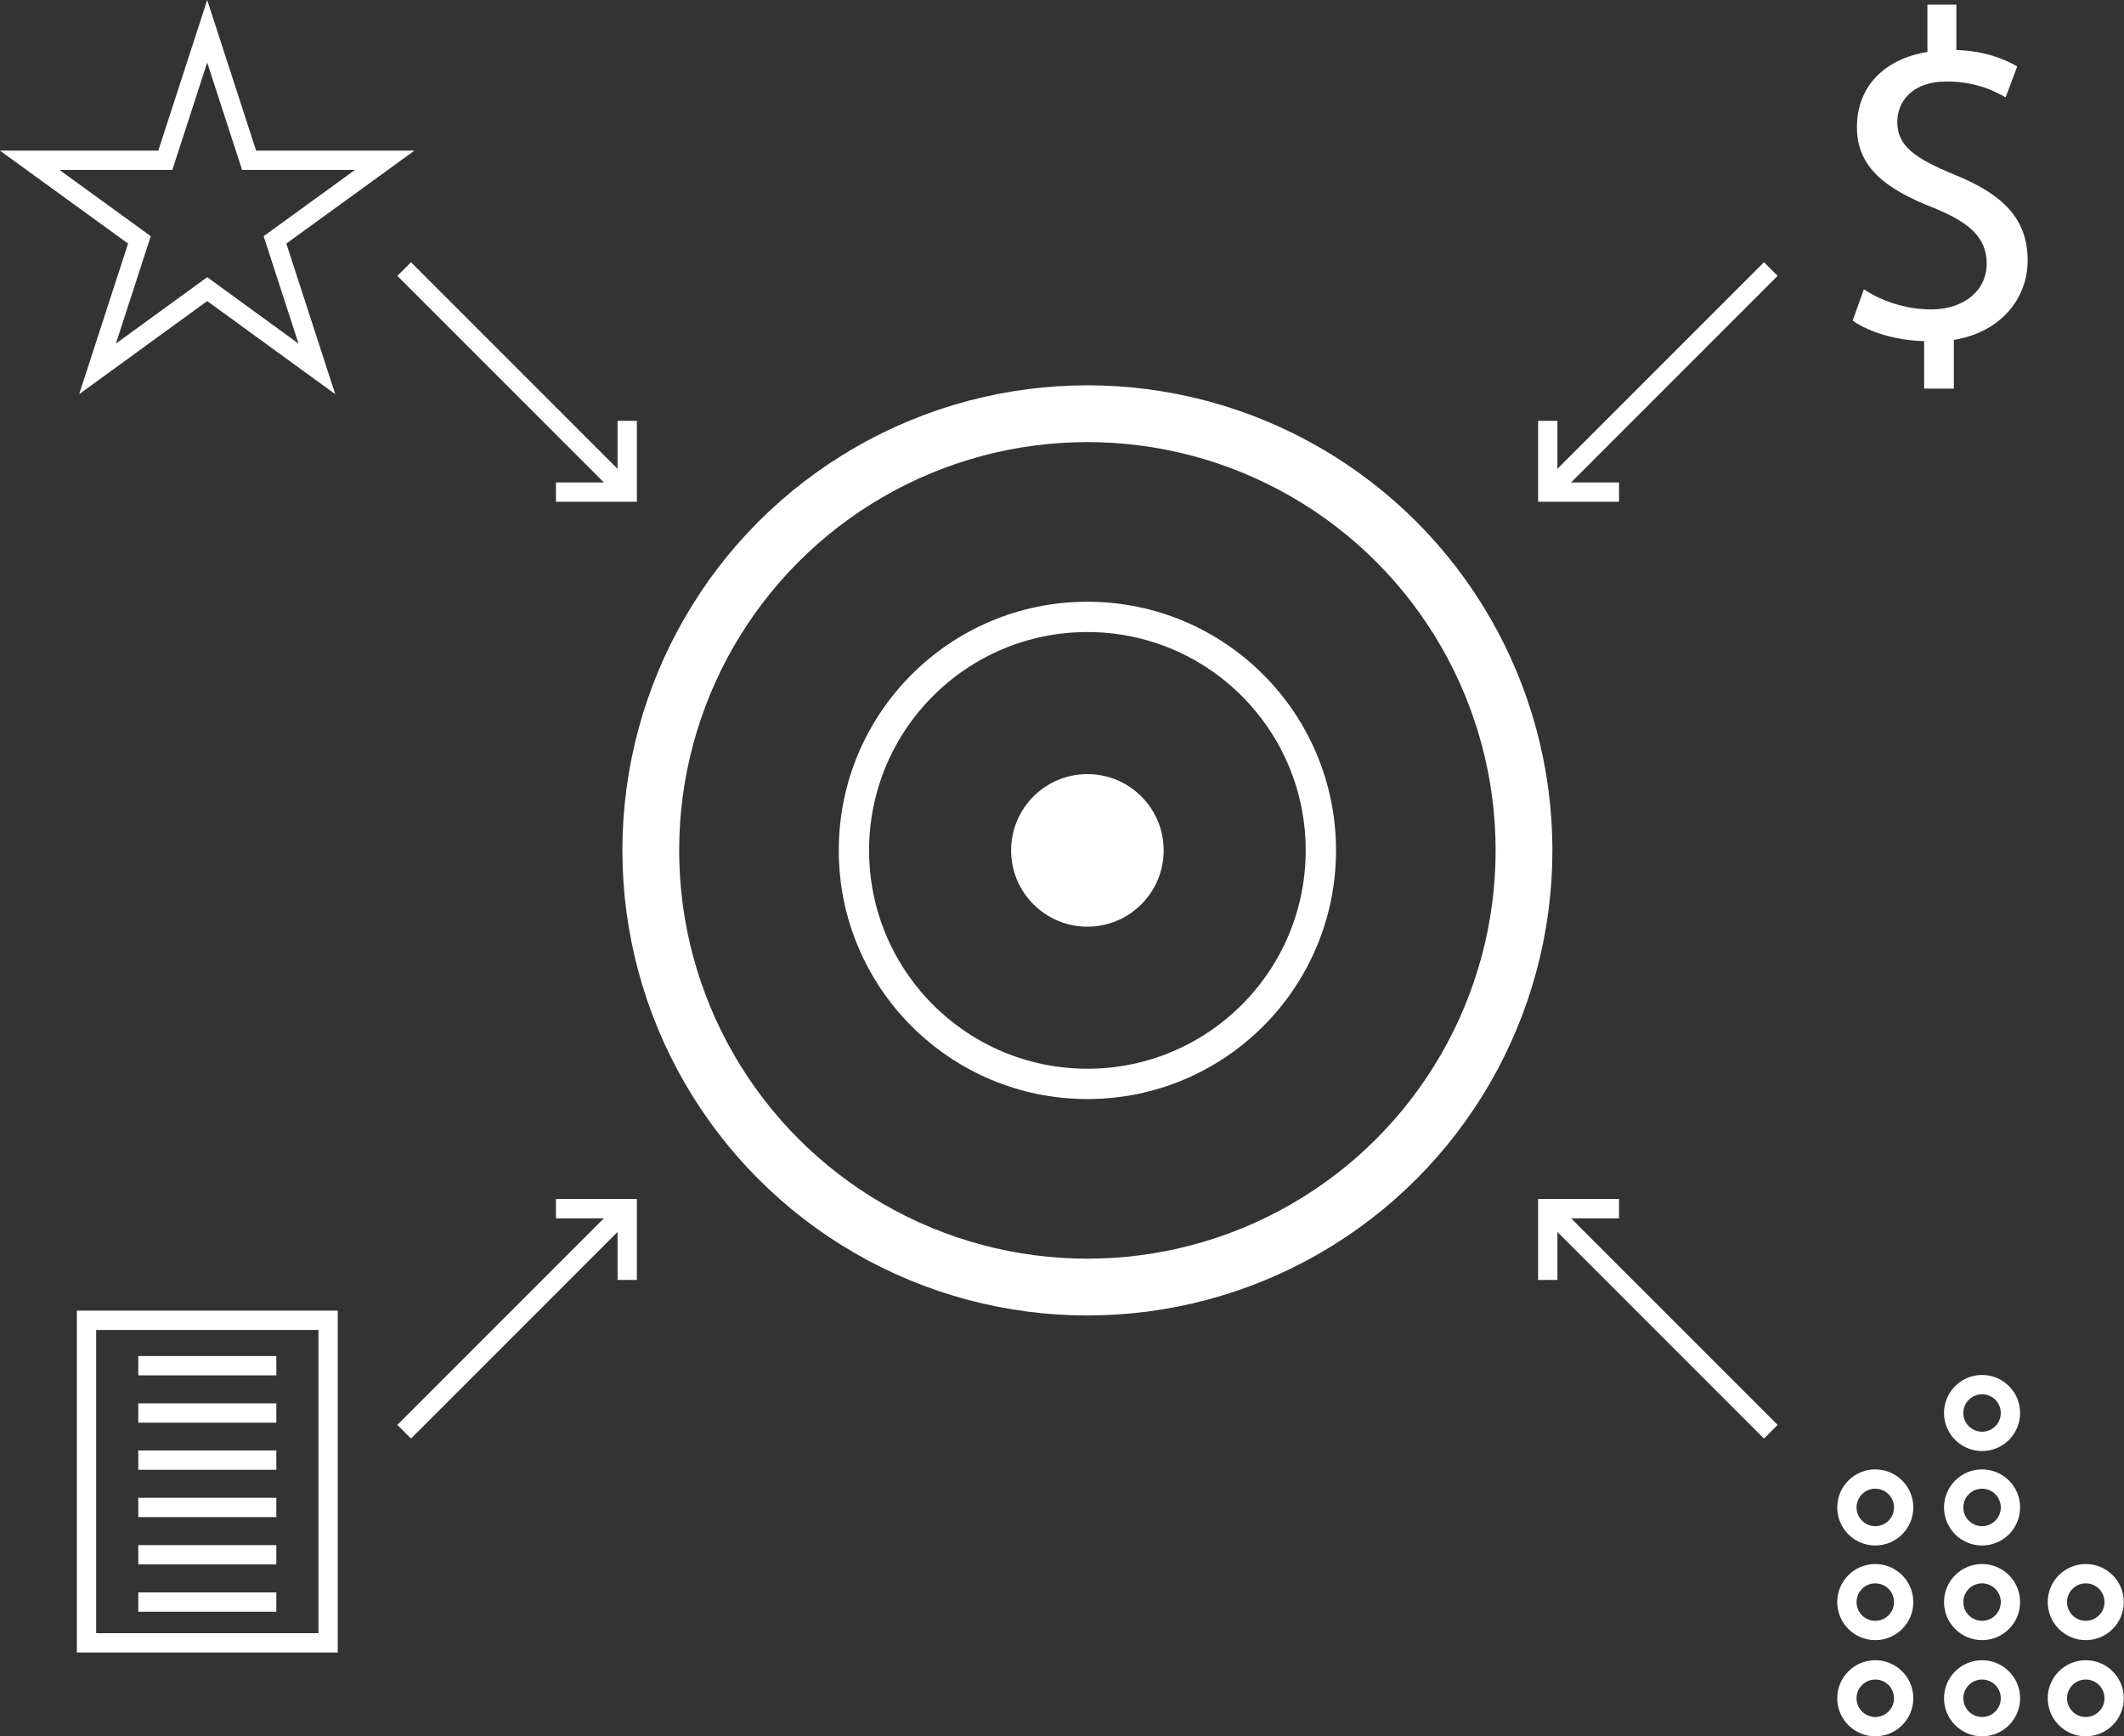
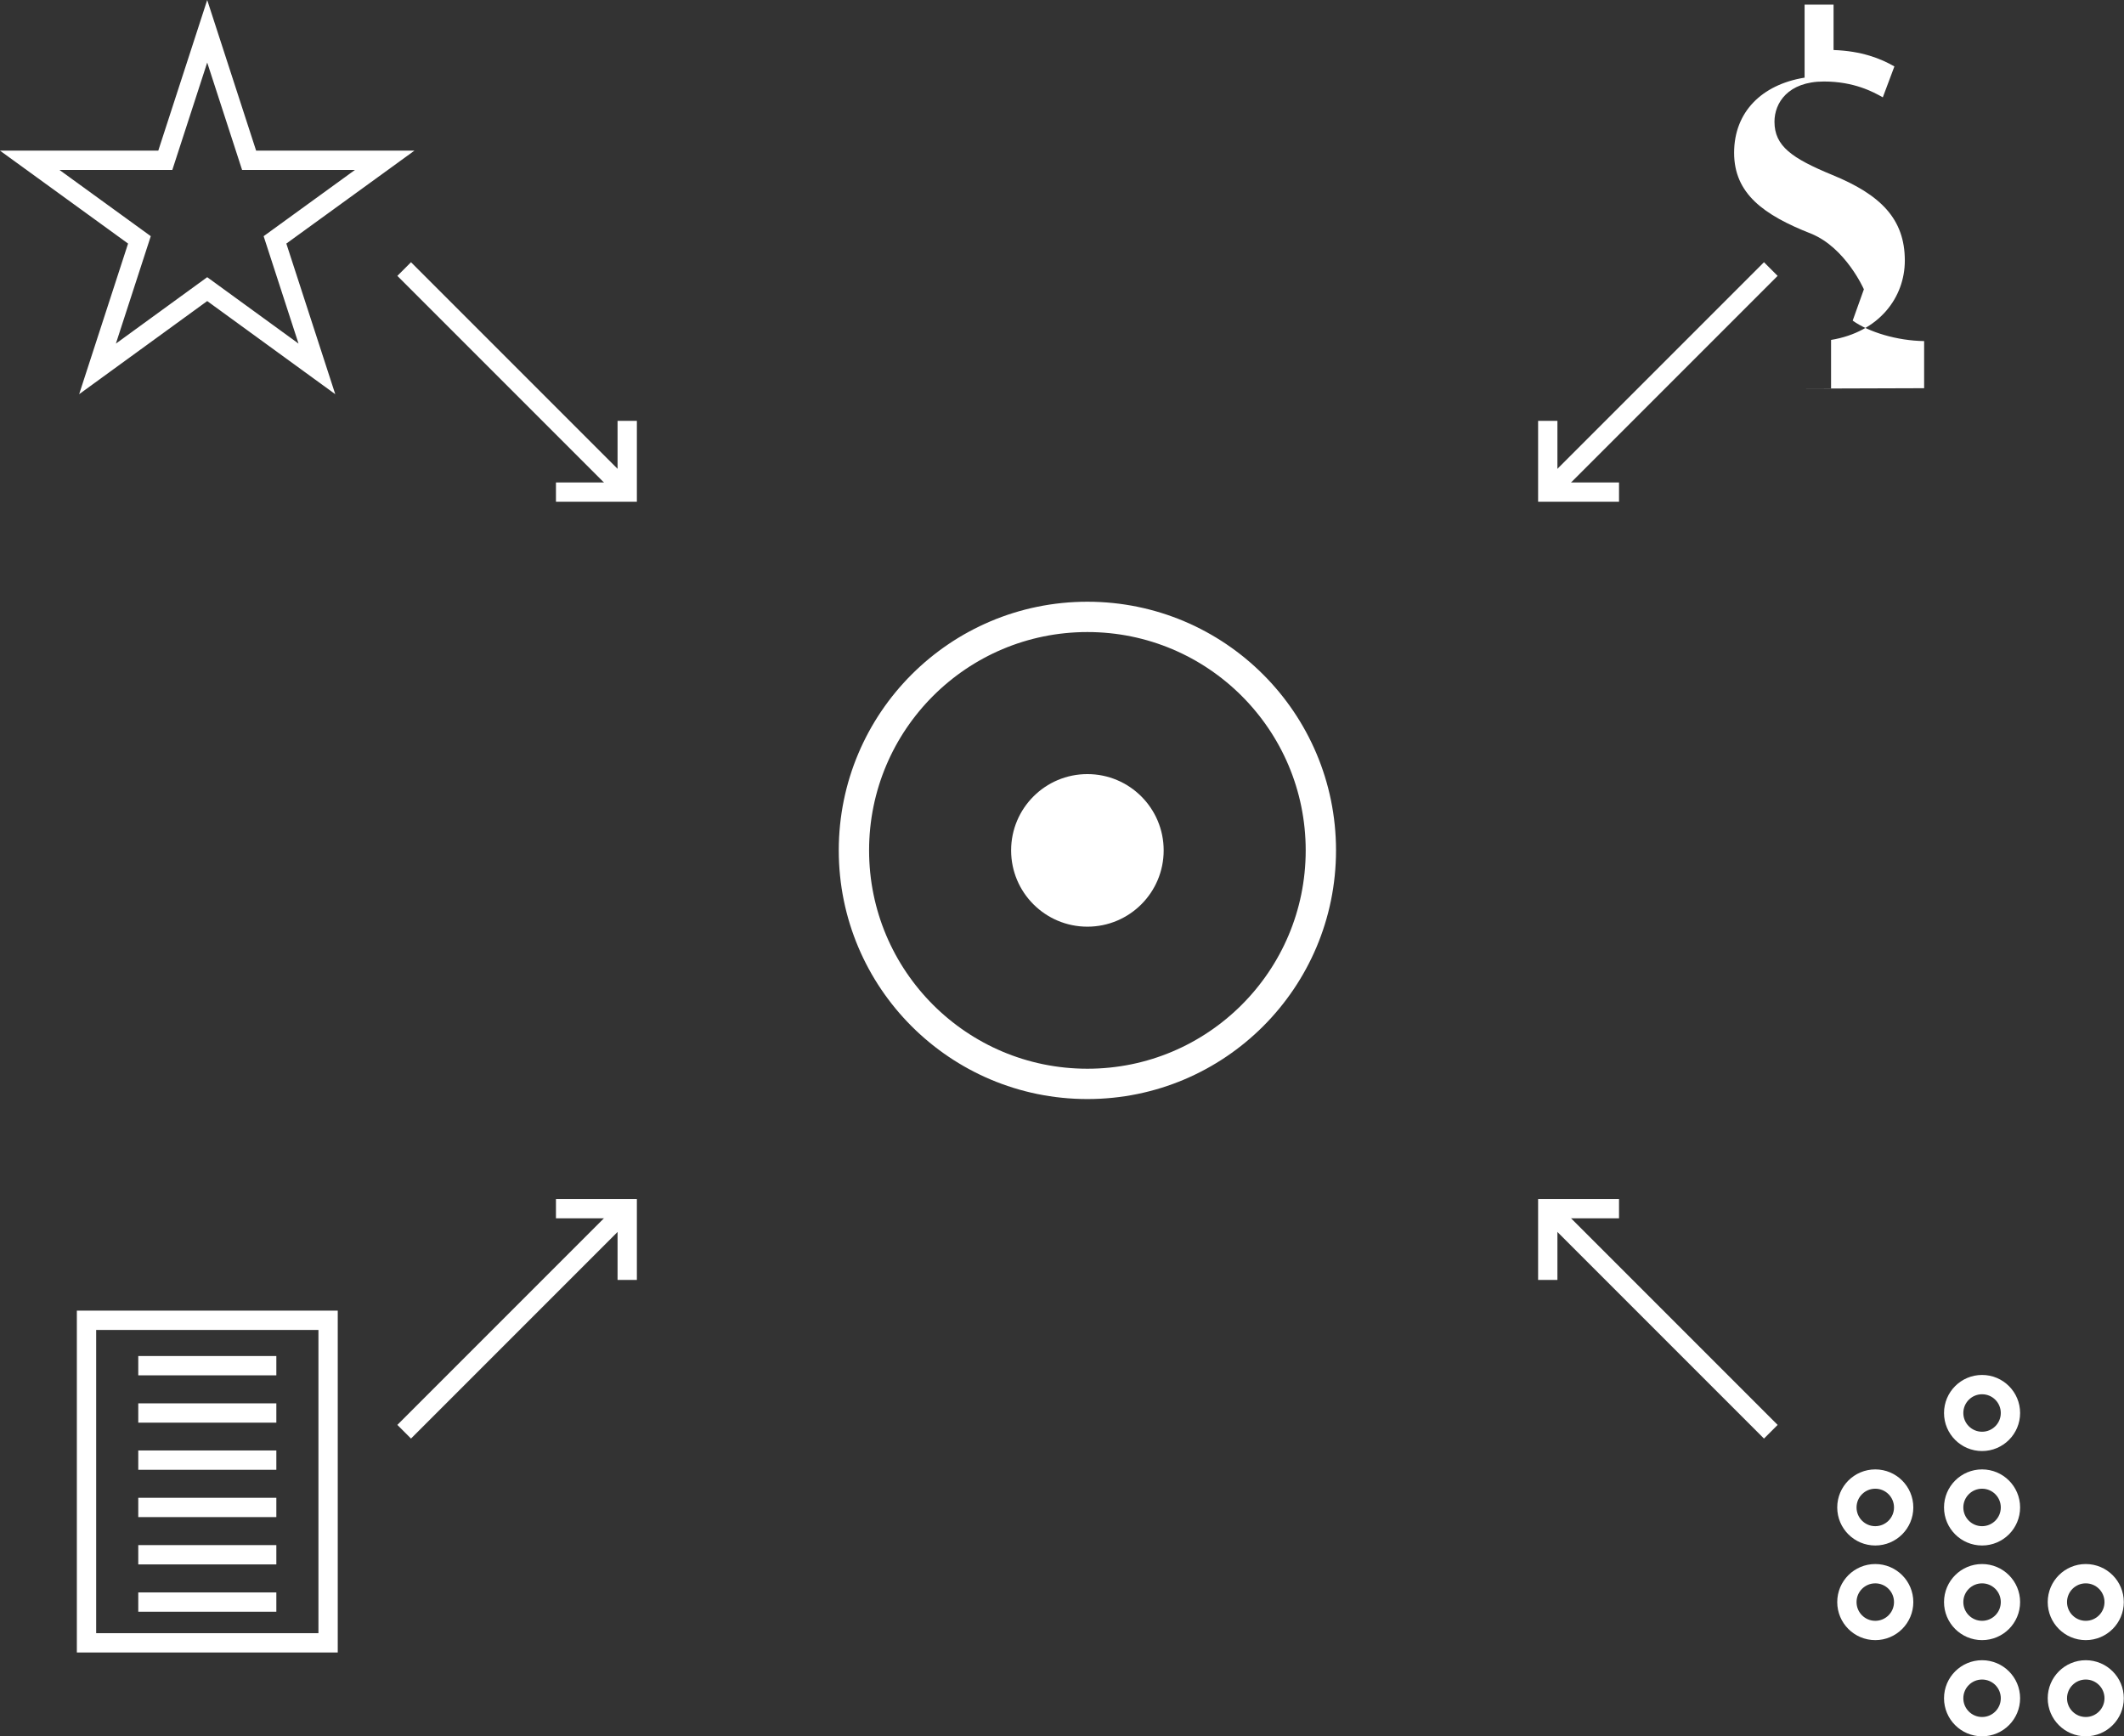
<svg xmlns="http://www.w3.org/2000/svg" id="Layer_2" viewBox="0 0 109.99 89.9">
  <rect x="0" y="0" width="109.99" height="89.9" fill="#333333" stroke="none" />
  <defs>
    <style>.cls-1{stroke-width:1.57px;}.cls-1,.cls-2,.cls-3{fill:none;stroke:#fff;stroke-miterlimit:10;}.cls-3{stroke-width:2.94px;}.cls-4{fill:#fff;stroke-width:0px;}</style>
  </defs>
  <g id="Layer_1-2">
    <g id="supply-chain-solutions">
      <line class="cls-2" x1="91.7" y1="13.93" x2="80.15" y2="25.48" />
      <polyline class="cls-2" points="83.84 25.48 80.15 25.48 80.15 21.79" />
      <line class="cls-2" x1="20.93" y1="13.93" x2="32.48" y2="25.48" />
      <polyline class="cls-2" points="28.79 25.48 32.48 25.48 32.48 21.79" />
      <line class="cls-2" x1="91.7" y1="74.13" x2="80.15" y2="62.58" />
      <polyline class="cls-2" points="83.84 62.58 80.15 62.58 80.15 66.27" />
      <line class="cls-2" x1="20.93" y1="74.13" x2="32.48" y2="62.58" />
      <polyline class="cls-2" points="28.79 62.58 32.48 62.58 32.48 66.27" />
      <circle class="cls-4" cx="56.31" cy="44.03" r="3.95" />
      <circle class="cls-1" cx="56.31" cy="44.03" r="12.09" />
-       <circle class="cls-3" cx="56.31" cy="44.03" r="22.61" />
-       <path class="cls-4" d="M99.64,20.1v-2.44c-1.4-.02-2.86-.46-3.7-1.06l.58-1.62c.87.58,2.13,1.04,3.48,1.04,1.72,0,2.88-.99,2.88-2.37s-.94-2.15-2.73-2.88c-2.47-.97-3.99-2.08-3.99-4.19s1.43-3.53,3.65-3.89V.24h1.5v2.35c1.45.05,2.44.44,3.15.85l-.6,1.6c-.51-.29-1.5-.82-3.05-.82-1.86,0-2.56,1.11-2.56,2.08,0,1.26.89,1.89,3,2.76,2.49,1.02,3.75,2.27,3.75,4.43,0,1.91-1.33,3.7-3.82,4.11v2.52h-1.52Z" />
+       <path class="cls-4" d="M99.64,20.1v-2.44c-1.4-.02-2.86-.46-3.7-1.06l.58-1.62s-.94-2.15-2.73-2.88c-2.47-.97-3.99-2.08-3.99-4.19s1.43-3.53,3.65-3.89V.24h1.5v2.35c1.45.05,2.44.44,3.15.85l-.6,1.6c-.51-.29-1.5-.82-3.05-.82-1.86,0-2.56,1.11-2.56,2.08,0,1.26.89,1.89,3,2.76,2.49,1.02,3.75,2.27,3.75,4.43,0,1.91-1.33,3.7-3.82,4.11v2.52h-1.52Z" />
      <rect class="cls-2" x="4.48" y="68.36" width="12.51" height="16.7" />
      <line class="cls-2" x1="7.16" y1="73.16" x2="14.31" y2="73.16" />
      <line class="cls-2" x1="7.16" y1="75.6" x2="14.31" y2="75.6" />
      <line class="cls-2" x1="7.16" y1="78.05" x2="14.31" y2="78.05" />
      <line class="cls-2" x1="7.16" y1="80.5" x2="14.31" y2="80.5" />
      <line class="cls-2" x1="7.16" y1="82.95" x2="14.31" y2="82.95" />
      <line class="cls-2" x1="7.16" y1="70.71" x2="14.31" y2="70.71" />
      <circle class="cls-2" cx="97.11" cy="78.05" r="1.47" />
      <circle class="cls-2" cx="97.11" cy="82.95" r="1.47" />
-       <circle class="cls-2" cx="97.11" cy="87.93" r="1.47" />
      <circle class="cls-2" cx="108.01" cy="82.95" r="1.47" />
      <circle class="cls-2" cx="108.01" cy="87.93" r="1.47" />
      <circle class="cls-2" cx="102.64" cy="73.16" r="1.47" />
      <circle class="cls-2" cx="102.64" cy="78.05" r="1.47" />
      <circle class="cls-2" cx="102.64" cy="82.95" r="1.47" />
      <circle class="cls-2" cx="102.64" cy="87.93" r="1.47" />
      <polygon class="cls-2" points="10.73 1.62 12.9 8.3 19.92 8.3 14.24 12.42 16.41 19.1 10.73 14.97 5.05 19.1 7.22 12.42 1.54 8.3 8.56 8.3 10.73 1.62" />
    </g>
  </g>
</svg>